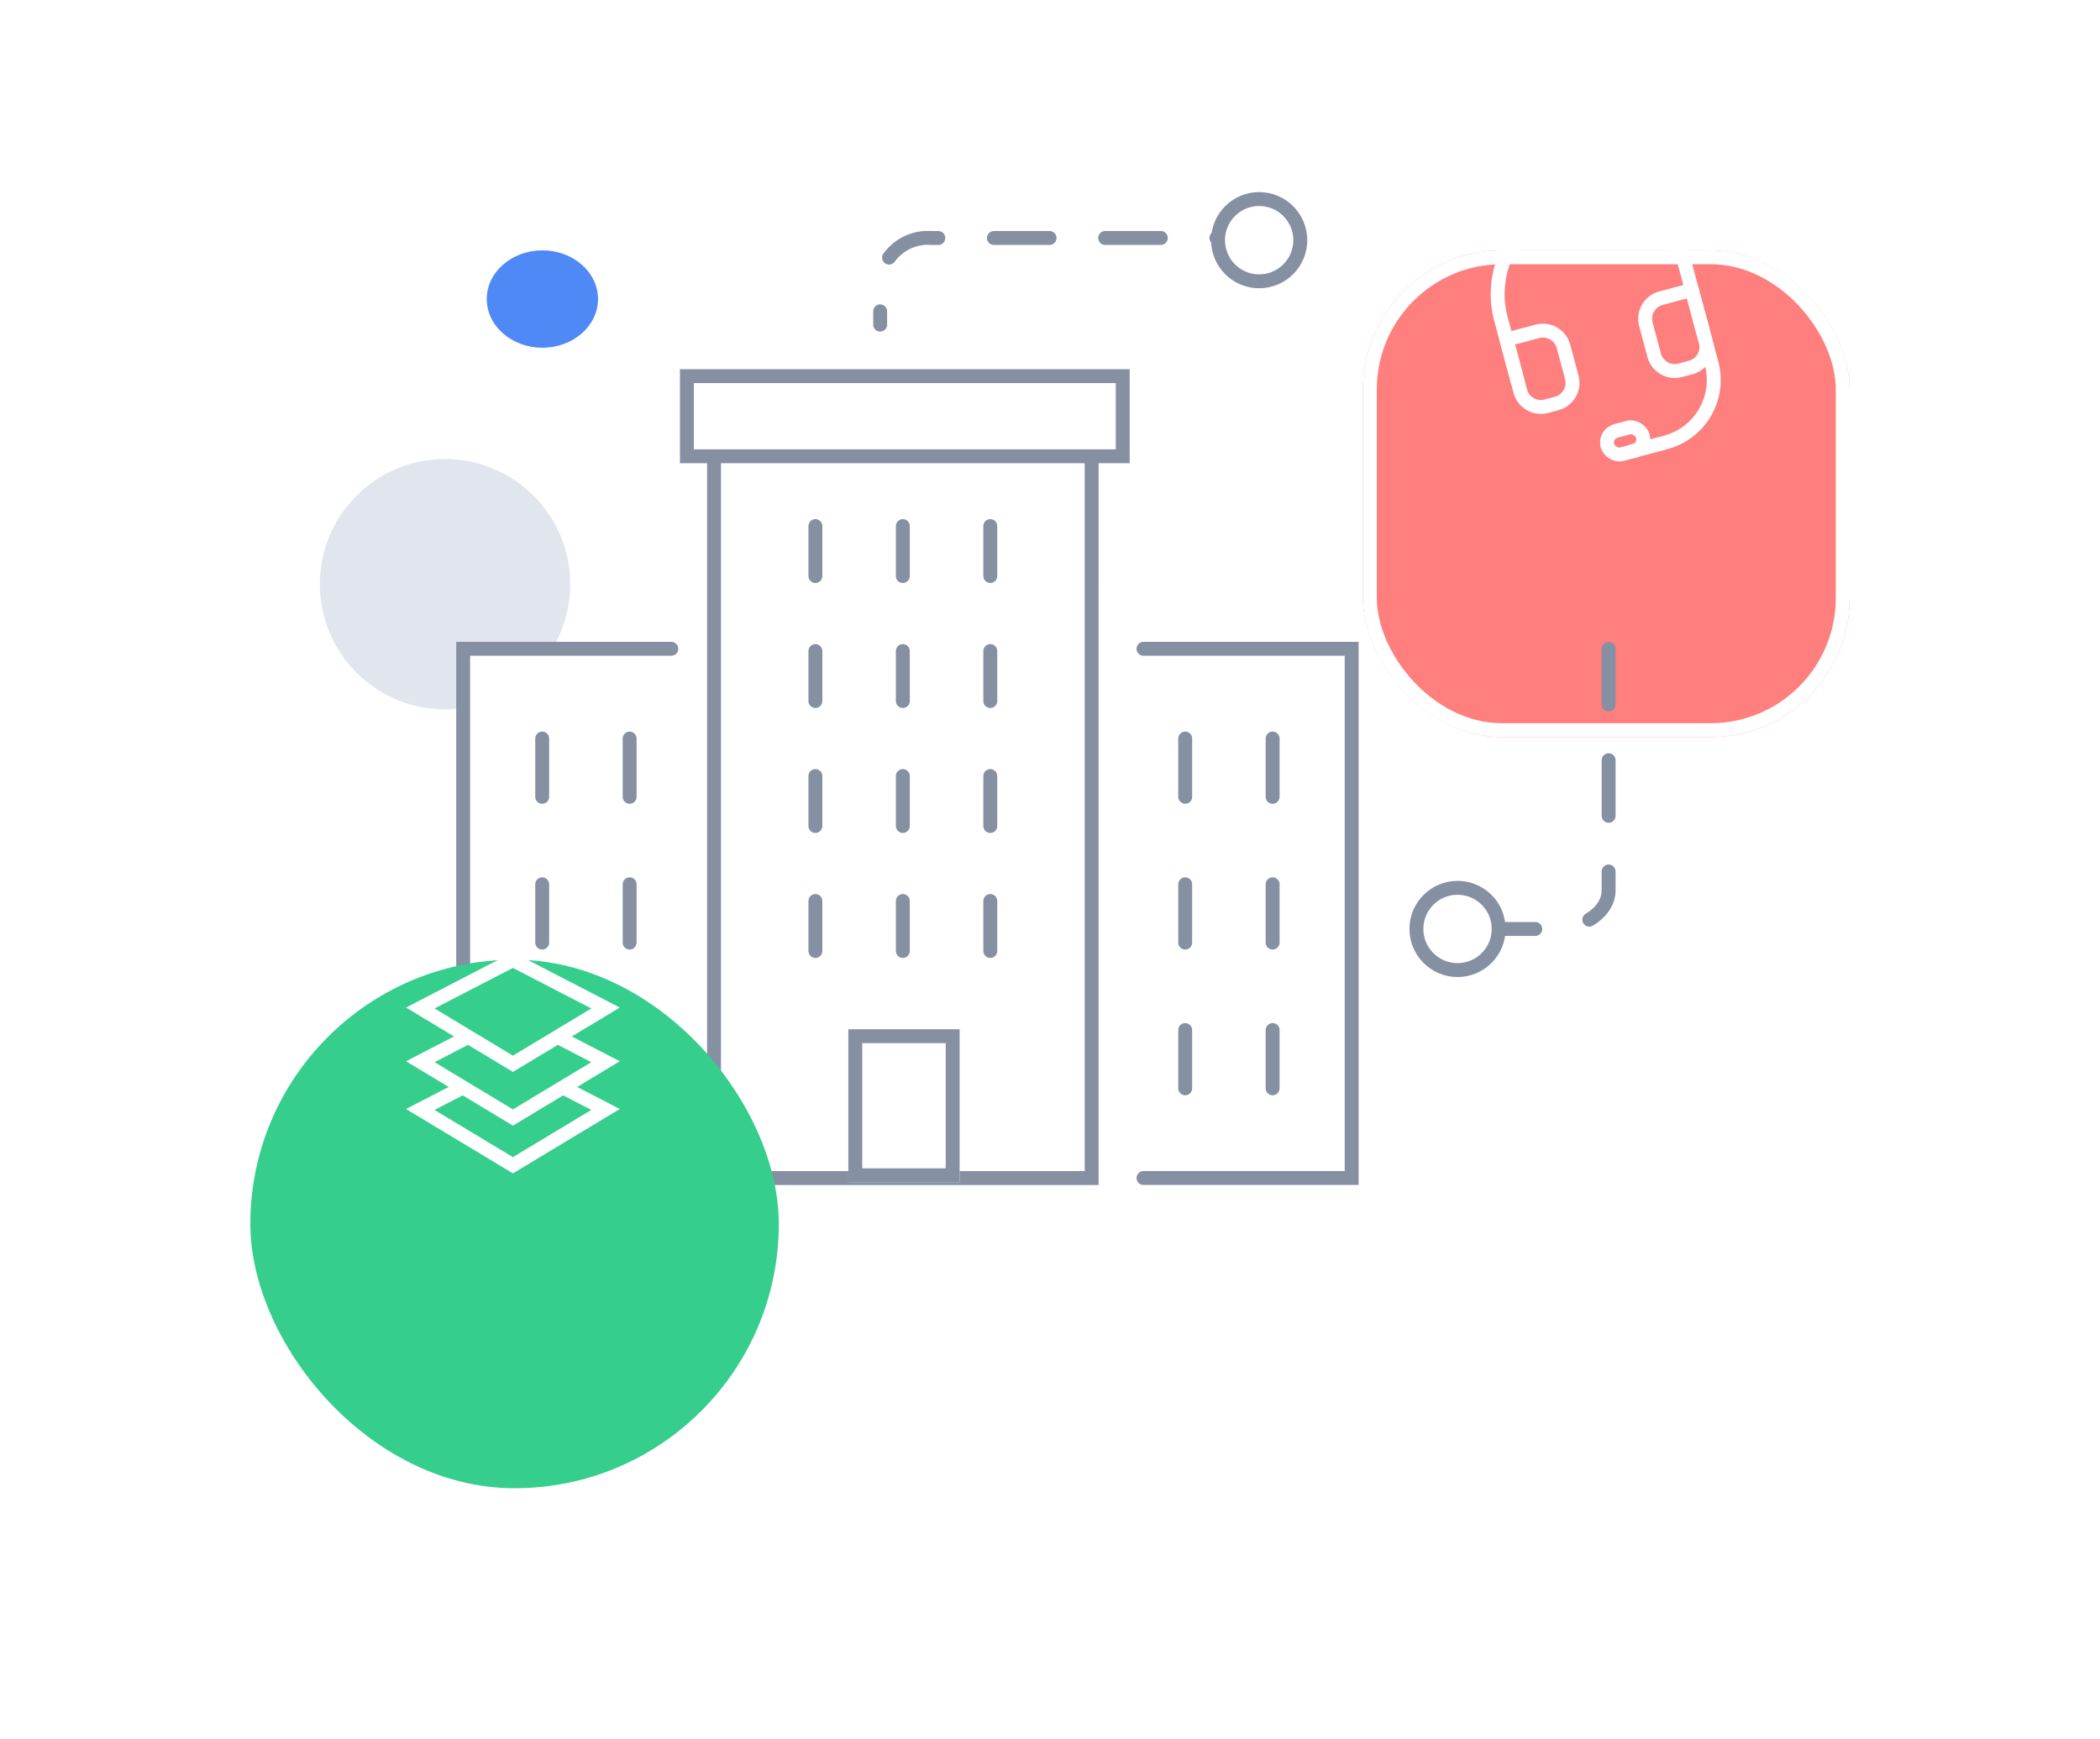
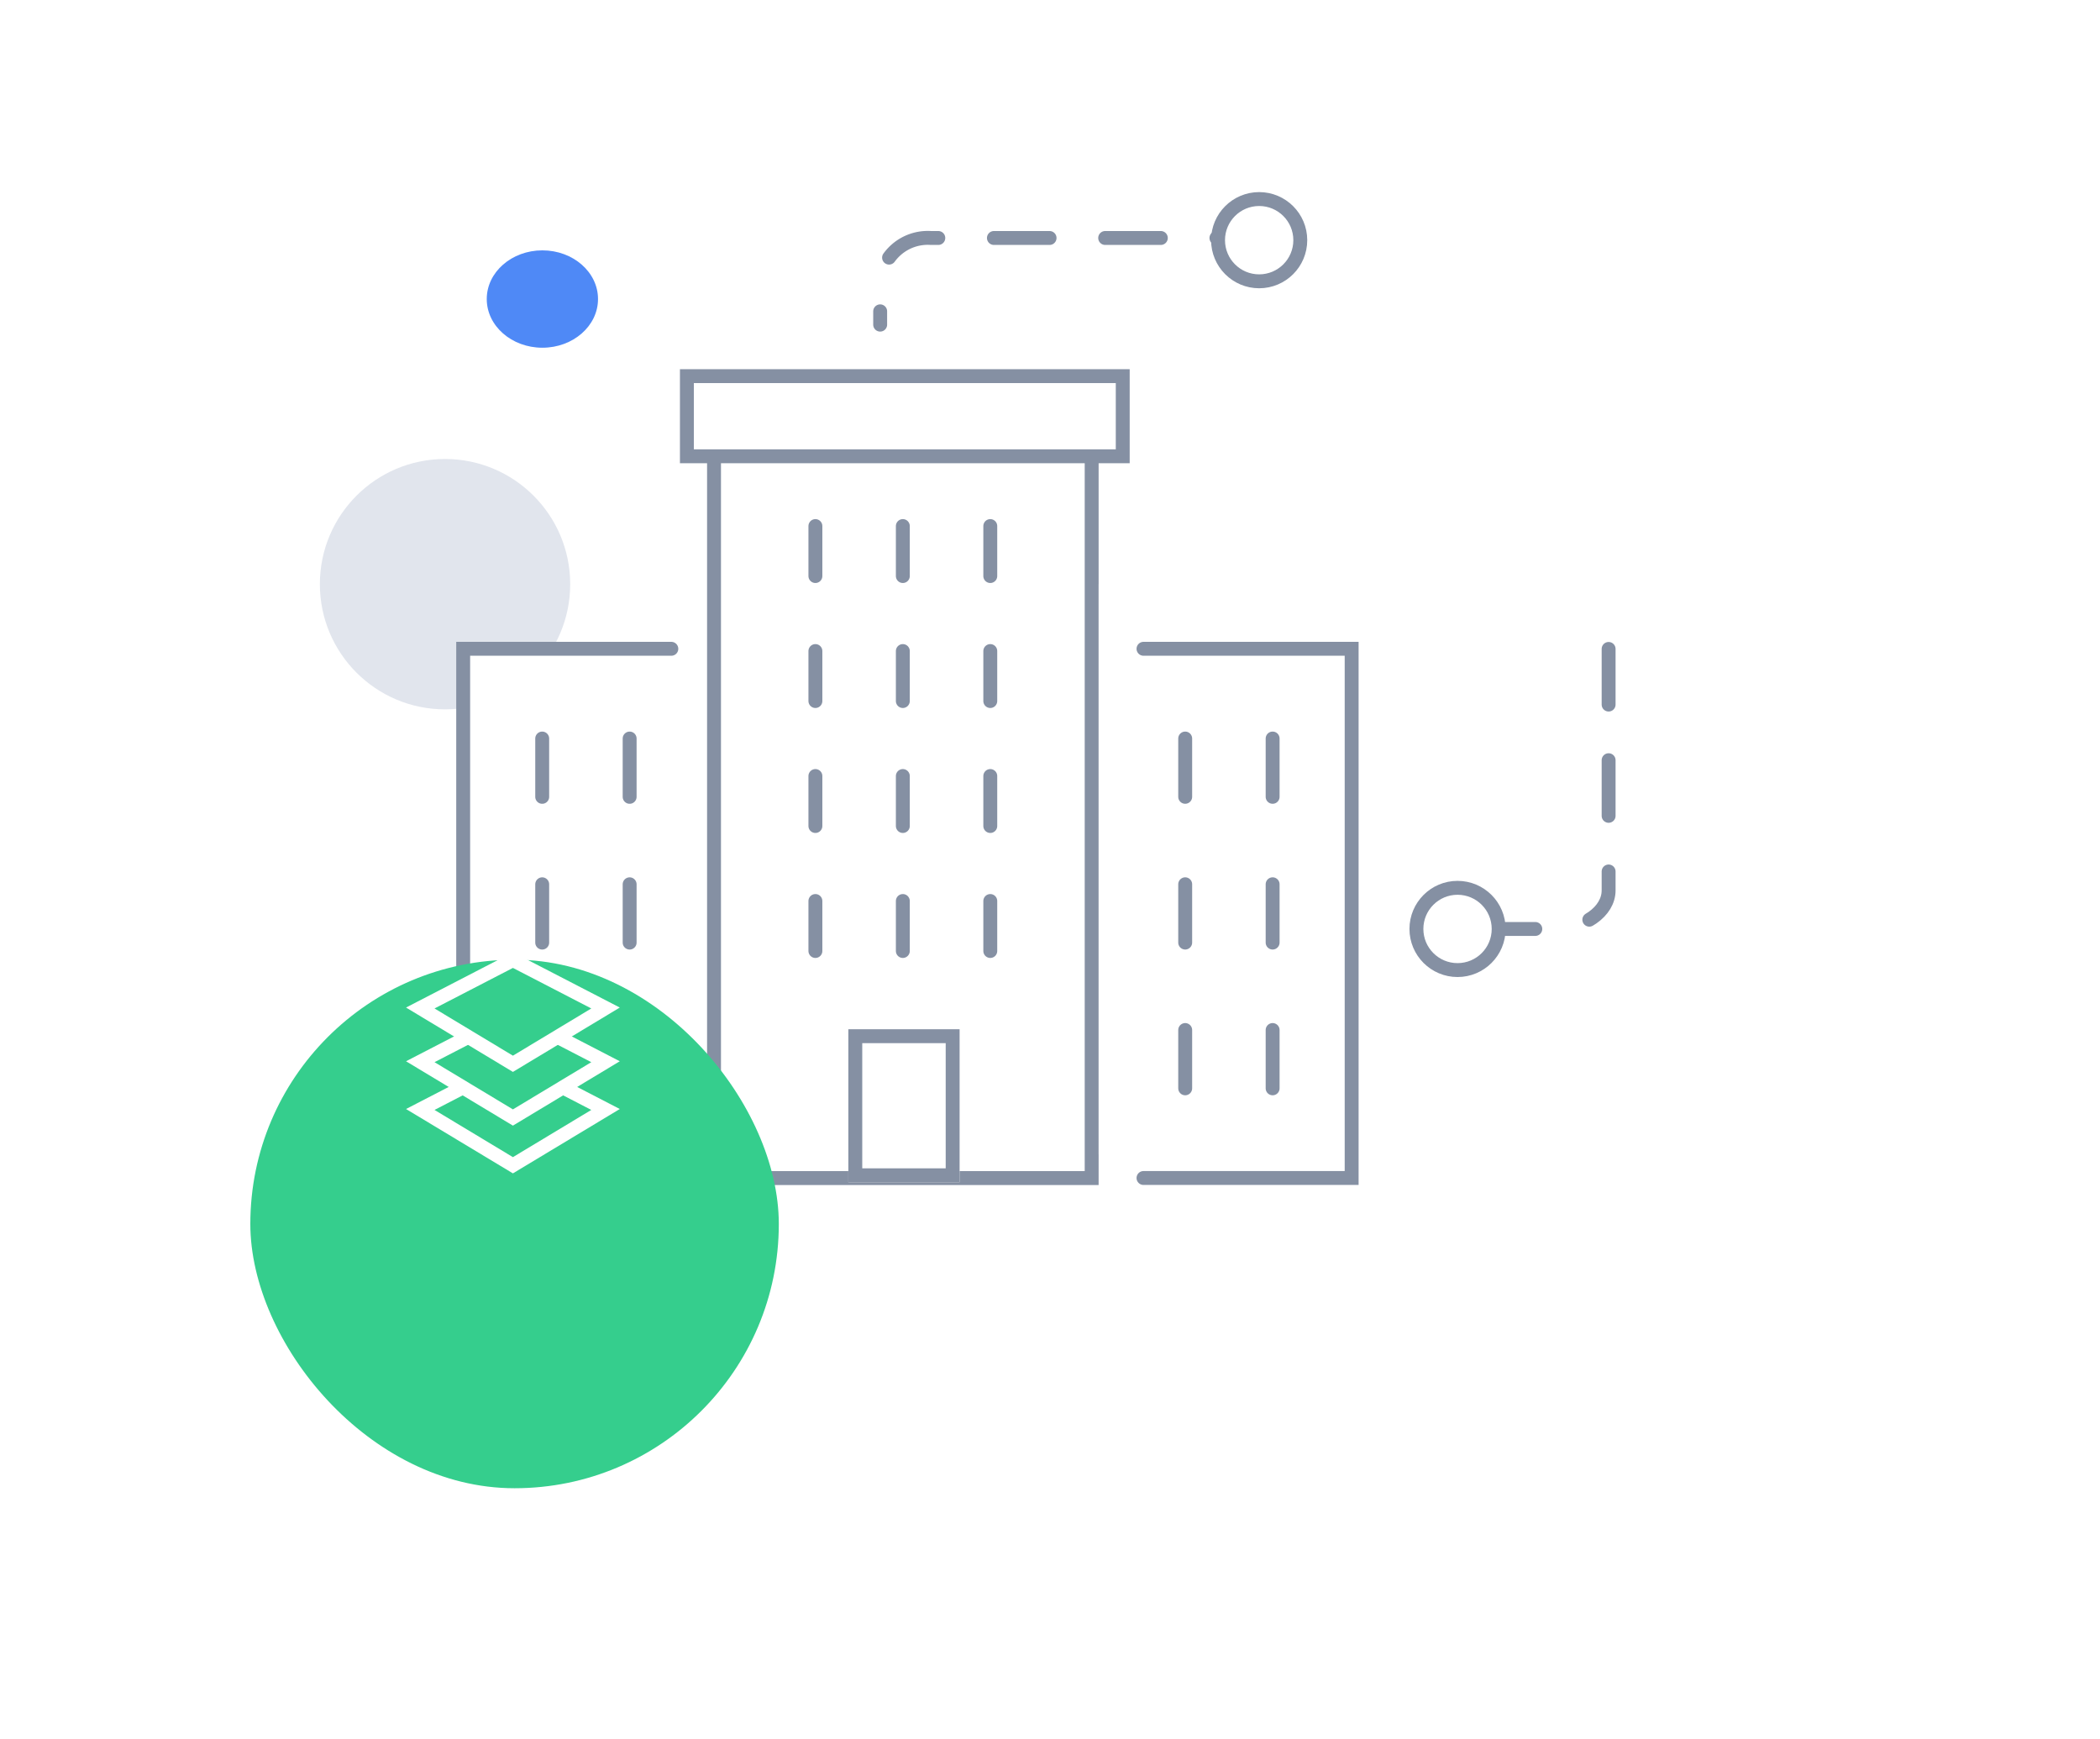
<svg xmlns="http://www.w3.org/2000/svg" width="151" height="125" viewBox="0 0 151 125">
  <defs>
    <style>.a{fill:#e1e5ed;}.b{fill:#4f89f6;}.c{fill:#ff7e7e;}.c,.j,.k,.l,.m{stroke:#fff;}.d,.h,.k,.l,.m,.p{fill:none;}.d,.e,.g,.h,.n{stroke:#8590a3;}.d,.g,.h,.l,.n{stroke-linecap:round;}.d,.k,.n{stroke-miterlimit:10;}.d{stroke-dasharray:4;}.e,.f,.g,.n{fill:#fff;}.i,.j{fill:#35ce8d;}.l{stroke-linejoin:round;}.o{stroke:none;}.q{filter:url(#c);}.r{filter:url(#a);}</style>
    <filter id="a" x="80" y="0" width="71" height="71" filterUnits="userSpaceOnUse">
      <feOffset dy="12" input="SourceAlpha" />
      <feGaussianBlur stdDeviation="6" result="b" />
      <feFlood flood-color="#b92828" flood-opacity="0.129" />
      <feComposite operator="in" in2="b" />
      <feComposite in="SourceGraphic" />
    </filter>
    <filter id="c" x="0" y="51" width="74" height="74" filterUnits="userSpaceOnUse">
      <feOffset dy="12" input="SourceAlpha" />
      <feGaussianBlur stdDeviation="6" result="d" />
      <feFlood flood-color="#28b97b" flood-opacity="0.153" />
      <feComposite operator="in" in2="d" />
      <feComposite in="SourceGraphic" />
    </filter>
  </defs>
  <g transform="translate(-1066 -1614.254)">
    <circle class="a" cx="9" cy="9" r="9" transform="translate(1089 1647.254)" />
    <ellipse class="b" cx="4" cy="3.5" rx="4" ry="3.5" transform="translate(1101 1632.254)" />
    <g class="r" transform="matrix(1, 0, 0, 1, 1066, 1614.25)">
      <g class="c" transform="translate(98 6)">
-         <rect class="o" width="35" height="35" rx="10" />
        <rect class="p" x="0.5" y="0.5" width="34" height="34" rx="9.5" />
      </g>
    </g>
    <path class="d" d="M6.229,28.18V3.648A3.431,3.431,0,0,0,3.067,0H0" transform="translate(1129.288 1637.593) rotate(-90)" />
    <path class="d" d="M18.166,7V24.361c0,1.532-1.772,2.772-3.957,2.772H5" transform="translate(1163.501 1653.91)" />
    <g transform="translate(1099.305 1641.296)">
      <rect class="e" width="54.848" height="27.154" transform="translate(45.191 2.809) rotate(90)" />
      <rect class="e" width="5.763" height="31.339" transform="translate(47.425 0) rotate(90)" />
      <rect class="f" width="4" height="41" transform="translate(45.695 14.957)" />
      <path class="g" d="M1128.488,1672.552h14.967V1710.6h-14.967" transform="translate(-1079.57 -1652.948)" />
      <g transform="translate(51.916 26.055)">
        <line class="h" y2="4.192" transform="translate(0 0)" />
        <line class="h" y2="4.192" transform="translate(0 10.479)" />
        <line class="h" y2="4.192" transform="translate(0 20.958)" />
        <line class="h" y2="4.192" transform="translate(6.287 0)" />
        <line class="h" y2="4.192" transform="translate(6.287 10.479)" />
        <line class="h" y2="4.192" transform="translate(6.287 20.958)" />
      </g>
      <path class="g" d="M1143.455,1672.552h-14.967V1710.6h14.967" transform="translate(-1128.488 -1652.948)" />
      <g transform="translate(5.682 26.056)">
        <line class="h" y2="4.192" transform="translate(6.287)" />
        <line class="h" y2="4.192" transform="translate(6.287 10.479)" />
        <line class="h" y2="4.192" transform="translate(6.287 20.958)" />
        <line class="h" y2="4.192" transform="translate(0)" />
        <line class="h" y2="4.192" transform="translate(0 10.479)" />
        <line class="h" y2="4.192" transform="translate(0 20.958)" />
      </g>
      <g transform="translate(25.326 10.78)">
        <line class="h" y2="3.594" transform="translate(0 26.957)" />
        <g transform="translate(0 0)">
          <line class="h" y2="3.594" transform="translate(0 0)" />
          <line class="h" y2="3.594" transform="translate(0 8.986)" />
          <line class="h" y2="3.594" transform="translate(0 17.971)" />
          <line class="h" y2="3.594" transform="translate(6.287 0)" />
          <line class="h" y2="3.594" transform="translate(12.575 0)" />
          <line class="h" y2="3.594" transform="translate(6.287 8.986)" />
          <line class="h" y2="3.594" transform="translate(6.287 26.957)" />
          <line class="h" y2="3.594" transform="translate(12.575 8.986)" />
          <line class="h" y2="3.594" transform="translate(12.575 26.957)" />
          <line class="h" y2="3.594" transform="translate(6.287 17.971)" />
          <line class="h" y2="3.594" transform="translate(12.575 17.971)" />
        </g>
      </g>
      <g class="e" transform="translate(27.695 46.957)">
        <rect class="o" width="8" height="11" />
        <rect class="p" x="0.5" y="0.5" width="7" height="10" />
      </g>
    </g>
    <g transform="translate(1084 1671.493)">
      <g class="q" transform="matrix(1, 0, 0, 1, -18, -57.24)">
        <rect class="i" width="38" height="38" rx="19" transform="translate(18 57)" />
      </g>
      <g transform="translate(12.22 8.572)">
        <path class="j" d="M2.274,2.274,9.42,0,7.546,7.546,0,9.42Z" transform="translate(6.661 7.295) rotate(45)" />
        <path class="j" d="M2.274,2.274,9.42,0,7.546,7.546,0,9.42Z" transform="translate(6.661 3.862) rotate(45)" />
        <path class="j" d="M2.274,2.274,9.42,0,7.546,7.546,0,9.42Z" transform="translate(6.661) rotate(45)" />
      </g>
    </g>
    <g transform="matrix(0.966, -0.259, 0.259, 0.966, 1172.139, 1630.526)">
      <path class="k" d="M7.293,0V3.373a4.639,4.639,0,0,1-4.6,4.677H0" transform="translate(6.507 10.482)" />
      <g transform="translate(0 0)">
        <path class="l" d="M0,11.5V6.9a6.9,6.9,0,1,1,13.8,0v4.6" />
        <path class="l" d="M13.8,3.833a1.533,1.533,0,0,1-1.533,1.533H11.5A1.533,1.533,0,0,1,9.967,3.833v-2.3A1.533,1.533,0,0,1,11.5,0h2.3ZM0,3.833A1.533,1.533,0,0,0,1.533,5.367H2.3A1.533,1.533,0,0,0,3.833,3.833v-2.3A1.533,1.533,0,0,0,2.3,0H0Z" transform="translate(0 8.433)" />
      </g>
      <g class="m" transform="translate(4.533 16.308)">
        <rect class="o" width="3.642" height="2.731" rx="1.366" />
        <rect class="p" x="0.5" y="0.5" width="2.642" height="1.731" rx="0.866" />
      </g>
    </g>
    <circle class="n" cx="2.957" cy="2.957" r="2.957" transform="translate(1173.761 1683.999) rotate(180)" />
    <circle class="n" cx="2.957" cy="2.957" r="2.957" transform="translate(1159.497 1634.479) rotate(180)" />
  </g>
</svg>